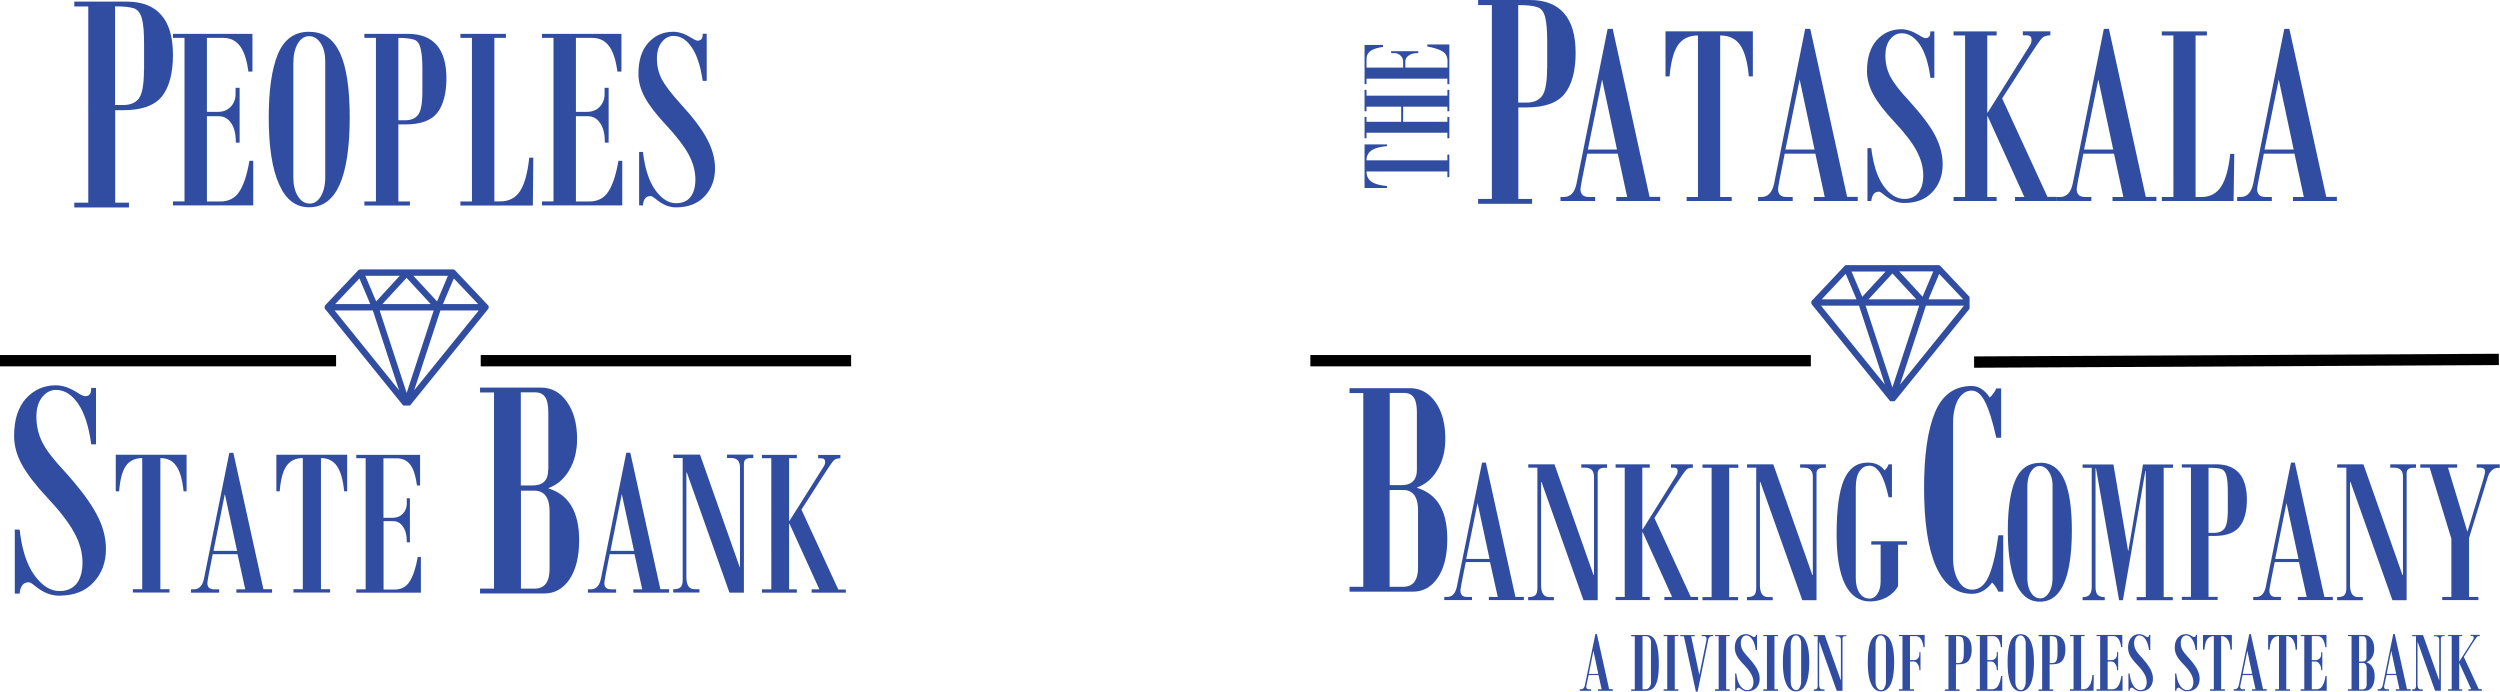
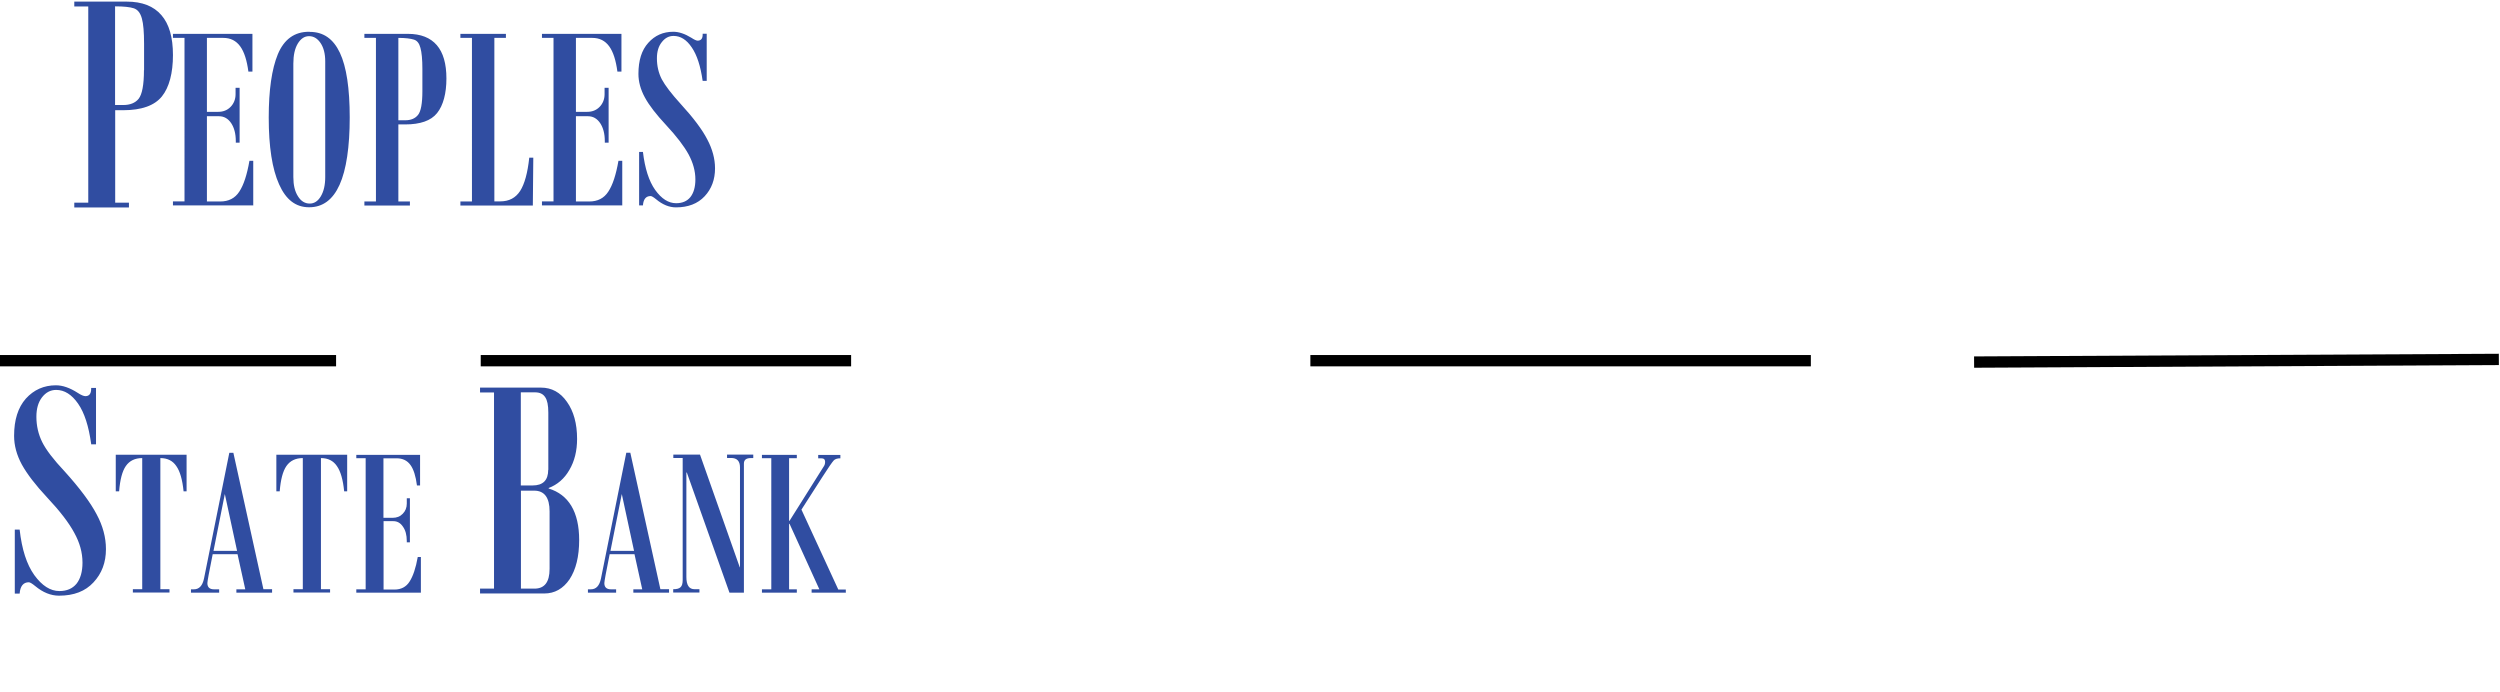
<svg xmlns="http://www.w3.org/2000/svg" id="Layer_2" data-name="Layer 2" viewBox="0 0 216.39 59.86">
  <defs>
    <clipPath id="clippath">
-       <path class="cls-1" d="M28.05 23.32h14.53V35.1H28.05z" />
-     </clipPath>
+       </clipPath>
    <clipPath id="clippath-1">
-       <path class="cls-1" d="M156.74 22.95h13.74v11.78h-13.74z" />
-     </clipPath>
+       </clipPath>
    <style>.cls-1,.cls-3{fill:none}.cls-4{fill:#304da1}.cls-3{stroke:#000;stroke-miterlimit:3.93;stroke-width:.98px}</style>
  </defs>
  <g id="Layer_1-2" data-name="Layer 1">
    <path class="cls-4" d="M21.91 17.78h-6.94v-.35h1V3.28h-1v-.35h6.88V6.2h-.35c-.13-.98-.36-1.71-.71-2.19s-.83-.73-1.46-.73h-1.42v6.4h.98c.43 0 .78-.14 1.06-.42s.44-.66.44-1.1V7.6h.35v4.75h-.33v-.13c0-.65-.14-1.17-.4-1.56-.27-.4-.62-.6-1.06-.6h-1.04v7.38h1.15c.73 0 1.28-.28 1.65-.85.38-.57.67-1.46.88-2.67h.33v3.88zm4.91-15.02c1.17 0 2.03.6 2.6 1.81.57 1.21.85 3.08.85 5.6s-.29 4.53-.88 5.83c-.58 1.29-1.46 1.94-2.63 1.94s-2.01-.66-2.6-1.98c-.6-1.33-.9-3.26-.9-5.79 0-2.36.26-4.19.79-5.48.54-1.29 1.44-1.94 2.69-1.94h.06zm1.33 12.55v-10c0-.67-.14-1.19-.4-1.58-.27-.4-.6-.6-1-.6s-.72.22-.98.65c-.25.42-.38.99-.38 1.73v9.81c0 .7.13 1.25.4 1.67.26.42.6.63 1.02.63.39 0 .71-.21.96-.63s.38-.97.38-1.67zm3.39-12.38h3.77c1.11 0 1.94.33 2.5.98.55.64.83 1.6.83 2.88s-.27 2.33-.81 3c-.53.66-1.45.98-2.77.98h-.58v6.67h1v.35h-3.94v-.35h1V3.28h-1v-.35zm5.02 4.96V5.97c0-.83-.06-1.44-.17-1.83-.1-.39-.29-.63-.56-.71-.28-.09-.73-.15-1.35-.15v7.13h.6c.48 0 .85-.15 1.1-.46.25-.3.38-.99.38-2.06zm9.6 5.77l-.04 4.13h-6.27v-.35h1V3.28h-1v-.35h3.94v.35h-1v14.15h.52c.75 0 1.32-.3 1.71-.9.39-.61.65-1.57.79-2.88h.35zm7.69 4.12h-6.94v-.35h1V3.28h-1v-.35h6.88V6.2h-.35c-.13-.98-.36-1.71-.71-2.19s-.83-.73-1.46-.73h-1.42v6.4h.98c.43 0 .78-.14 1.06-.42s.44-.66.44-1.1V7.6h.35v4.75h-.33v-.13c0-.65-.14-1.17-.4-1.56-.27-.4-.62-.6-1.06-.6h-1.04v7.38H51c.73 0 1.28-.28 1.65-.85.38-.57.67-1.46.88-2.67h.33v3.88zm6.97-10.77c-.18-1.28-.49-2.24-.94-2.9-.45-.67-.97-1-1.58-1-.41 0-.74.18-1.02.54-.28.35-.42.81-.42 1.4 0 .66.14 1.26.42 1.81.29.54.83 1.25 1.63 2.13 1.11 1.21 1.88 2.24 2.31 3.08.44.83.67 1.67.67 2.5 0 .97-.3 1.78-.9 2.42-.6.64-1.43.96-2.48.96-.58 0-1.16-.23-1.73-.71-.22-.18-.38-.27-.46-.27-.41 0-.63.27-.67.81h-.33v-4.63h.33c.17 1.43.52 2.53 1.06 3.29.55.77 1.16 1.15 1.81 1.15.53 0 .94-.17 1.23-.52.29-.36.44-.88.44-1.54 0-.72-.2-1.44-.58-2.15-.39-.72-1.04-1.57-1.96-2.56-.83-.89-1.45-1.68-1.83-2.38-.38-.69-.56-1.38-.56-2.04 0-1.17.28-2.06.85-2.69.57-.64 1.29-.96 2.17-.96.48 0 1.01.18 1.56.52.26.17.44.25.54.25.29 0 .44-.17.44-.52v-.08h.35V7h-.35z" />
    <g clip-path="url(#clippath)">
      <path class="cls-4" d="M42.22 26.4l-2.83-3a.297.297 0 00-.2-.08H31.2a.28.28 0 00-.2.08l-2.83 3c-.09.1-.1.26-.02.36l6.83 8.44c.05.06.13.1.21.1s.17-.04.22-.1l6.83-8.44c.09-.11.08-.27-.02-.36zm-11.11-2.3l.94 2.22h-3.04l2.1-2.22zm6.43 2.77l-2.34 7.14-2.34-7.14h4.68zm-4.44-.55l2.09-2.27 2.09 2.27H33.1zm2.69-2.45h2.98l-.94 2.22-2.05-2.22zm-3.23 2.22l-.94-2.22h2.98l-2.04 2.22zm-.29.78l2.27 6.91-5.58-6.91h3.32zm5.85 0h3.32l-5.59 6.91 2.27-6.91zm.22-.55l.94-2.22 2.1 2.22h-3.04z" />
    </g>
    <path class="cls-4" d="M6.43.14h4.54c1.33 0 2.33.39 3 1.17.67.77 1 1.92 1 3.46s-.32 2.79-.96 3.58c-.64.79-1.76 1.19-3.35 1.19h-.69v8h1.19v.42H6.43v-.42h1.21V.56H6.43V.14zm6.04 5.94V3.79c0-1-.06-1.73-.19-2.19-.13-.47-.35-.76-.69-.88-.33-.11-.88-.17-1.63-.17v8.54h.71c.59 0 1.04-.18 1.33-.54.3-.38.46-1.2.46-2.48zM7.89 38.42c-.21-1.53-.58-2.69-1.13-3.48s-1.18-1.19-1.9-1.19c-.49 0-.9.22-1.23.65-.32.42-.48.97-.48 1.67 0 .79.17 1.52.5 2.19s.98 1.52 1.94 2.54c1.32 1.46 2.24 2.7 2.77 3.71.54 1 .81 2.01.81 3.02 0 1.16-.36 2.11-1.08 2.88-.71.77-1.7 1.15-2.98 1.15-.71 0-1.4-.28-2.06-.83-.27-.22-.45-.33-.56-.33-.47 0-.74.33-.79.98h-.42v-5.54h.42c.19 1.71.61 3.02 1.27 3.94.67.92 1.39 1.38 2.17 1.38.64 0 1.13-.21 1.48-.63.34-.43.52-1.04.52-1.83 0-.88-.24-1.73-.71-2.58-.46-.86-1.24-1.88-2.35-3.06-1-1.07-1.73-2.02-2.19-2.85-.45-.83-.67-1.66-.67-2.48 0-1.39.34-2.46 1.02-3.23.69-.76 1.56-1.15 2.6-1.15.58 0 1.21.22 1.88.65.3.2.53.29.67.29.33 0 .5-.21.5-.63v-.08h.42v4.88h-.42zm8.27 4.11h-.27c-.1-1.01-.31-1.74-.63-2.19-.31-.46-.77-.69-1.38-.69V51h.79v.29H11.5V51h.81V39.65c-.63 0-1.1.23-1.42.69-.31.45-.5 1.18-.58 2.19h-.29v-3.17h6.13v3.17zm7.4 8.77h-3.1v-.29h.77l-.67-3.04h-2.15c-.31 1.53-.46 2.36-.46 2.5 0 .36.19.54.58.54h.44v.29h-2.44v-.29h.25c.46 0 .75-.31.88-.94l2.19-10.88h.35L22.8 51h.75v.29zm-3.04-3.62l-1.06-4.92-.98 4.92h2.04zm9.54-5.15h-.27c-.1-1.01-.31-1.74-.63-2.19-.31-.46-.77-.69-1.38-.69V51h.79v.29H25.4V51h.81V39.65c-.63 0-1.1.23-1.42.69-.31.45-.5 1.18-.58 2.19h-.29v-3.17h6.13v3.17zm6.36 8.77h-5.58v-.29h.81V39.66h-.81v-.29h5.52v2.65h-.27c-.1-.8-.29-1.4-.56-1.77-.28-.39-.68-.58-1.19-.58h-1.15v5.15h.79c.36 0 .65-.11.88-.35.23-.23.35-.53.35-.88v-.46h.27v3.81h-.27v-.1c0-.53-.11-.94-.33-1.25-.21-.32-.49-.48-.83-.48h-.85v5.92h.94c.58 0 1.02-.23 1.31-.69.3-.46.54-1.17.71-2.13h.27v3.1zm11.06-9.02c.88.27 1.53.77 1.98 1.52.44.74.67 1.72.67 2.94 0 1.43-.28 2.56-.83 3.4-.56.82-1.29 1.23-2.19 1.23h-5.56v-.42h1.21V33.97h-1.21v-.42h5.27c.93 0 1.68.41 2.25 1.23.58.81.88 1.88.88 3.21 0 1.03-.22 1.93-.67 2.69-.43.75-1.03 1.27-1.79 1.56v.04zm-.02-1.61v-4.96c0-.63-.09-1.07-.27-1.33-.18-.28-.47-.42-.88-.42h-1.23v8.06h1.02c.9 0 1.35-.45 1.35-1.35zm.11 8.57v-4.98c0-1.19-.45-1.79-1.33-1.79h-1.15v8.48h1.17c.88 0 1.31-.57 1.31-1.71zm10.35 2.06h-3.1v-.29h.77l-.67-3.04h-2.15c-.31 1.53-.46 2.36-.46 2.5 0 .36.19.54.58.54h.44v.29h-2.44v-.29h.25c.46 0 .75-.31.88-.94l2.19-10.88h.35L57.16 51h.75v.29zm-3.04-3.62l-1.06-4.92-.98 4.92h2.04zm10.3-8.03h-.19c-.41 0-.6.16-.6.48V51.3h-1.25l-3.69-10.4h-.04v9.04c0 .71.23 1.06.71 1.06h.42v.29h-2.27V51c.3 0 .51-.05.63-.17.13-.11.19-.32.19-.63V39.64h-.81v-.29h2.31l3.44 9.75h.02v-8.65c0-.54-.26-.81-.77-.81h-.35v-.29h2.27v.29zm8.01 11.65h-2.94v-.29h.67l-2.58-5.67h-.04v5.67h.67v.29h-3.02v-.29h.81V39.66h-.81v-.29h3.02v.29h-.67v5.42h.04l3-4.77c.05-.08.08-.19.08-.33 0-.21-.11-.31-.33-.31h-.27v-.29h1.92v.29c-.27 0-.46.06-.58.19s-.46.61-1 1.46l-1.79 2.79 3.19 6.92h.65v.29z" />
    <path class="cls-3" d="M0 31.22h29.09m12.52 0h32.06" />
-     <path class="cls-4" d="M127.94 0h4.48c1.32 0 2.3.39 2.96 1.15.67.77 1 1.91 1 3.44s-.32 2.75-.96 3.54c-.63.78-1.73 1.17-3.31 1.17h-.69v7.92h1.19v.42h-4.67v-.42h1.19V.44h-1.19V0zm5.98 5.9V3.63c0-1-.06-1.73-.19-2.19s-.35-.73-.69-.83c-.33-.11-.88-.17-1.63-.17v8.44h.73c.58 0 1.02-.18 1.31-.54.3-.36.46-1.17.46-2.44zm9.77 11.5h-3.79v-.35h.94l-.81-3.75h-2.65c-.39 1.89-.58 2.91-.58 3.06 0 .46.24.69.73.69h.54v.35h-3v-.35h.31c.55 0 .92-.39 1.08-1.17l2.69-13.38h.44l3.19 14.54h.92v.35zm-3.73-4.46l-1.29-6.06-1.23 6.06h2.52zm11.76-6.33h-.35c-.11-1.25-.36-2.15-.75-2.71-.38-.55-.95-.83-1.73-.83v13.98h1v.35h-3.9v-.35h.98V3.07c-.77 0-1.34.28-1.73.83-.38.56-.62 1.46-.73 2.71h-.35v-3.9h7.56v3.9zm9.07 10.79H157v-.35h.94l-.81-3.75h-2.65c-.39 1.89-.58 2.91-.58 3.06 0 .46.24.69.73.69h.54v.35h-3v-.35h.31c.55 0 .92-.39 1.08-1.17l2.69-13.38h.44l3.19 14.54h.92v.35zm-3.73-4.46l-1.29-6.06-1.23 6.06h2.52zm10.03-6.2c-.17-1.26-.47-2.22-.92-2.88-.45-.65-.97-.98-1.56-.98-.41 0-.74.18-1.02.54-.27.35-.4.81-.4 1.38 0 .66.14 1.26.42 1.81.28.54.81 1.24 1.6 2.08 1.09 1.2 1.86 2.21 2.29 3.04.43.83.65 1.67.65 2.5 0 .96-.3 1.76-.9 2.4-.58.63-1.4.94-2.44.94-.58 0-1.16-.23-1.71-.69-.22-.19-.38-.29-.46-.29-.39 0-.61.27-.67.81h-.33v-4.58h.33c.17 1.42.52 2.51 1.06 3.27.54.75 1.14 1.13 1.79 1.13.53 0 .93-.17 1.21-.52.29-.36.44-.86.44-1.52 0-.71-.2-1.42-.58-2.13-.38-.71-1.02-1.55-1.94-2.52-.82-.88-1.42-1.65-1.79-2.33-.38-.69-.56-1.38-.56-2.04 0-1.15.28-2.04.83-2.67.57-.64 1.28-.96 2.15-.96.47 0 .98.18 1.54.52.26.17.44.25.54.25.28 0 .42-.17.42-.5v-.08h.35v4.02h-.35zm10.92 10.66h-3.6v-.35h.81l-3.17-6.98h-.04v6.98h.81v.35h-3.73v-.35h1V3.07h-1v-.35h3.73v.35h-.81v6.67h.04l3.69-5.88c.07-.11.1-.25.1-.42 0-.25-.14-.38-.4-.38h-.35v-.35h2.38v.35c-.33 0-.58.08-.73.25-.16.16-.56.74-1.23 1.77l-2.21 3.44 3.92 8.52h.79v.35zm8.63 0h-3.79v-.35h.94l-.81-3.75h-2.65c-.39 1.89-.58 2.91-.58 3.06 0 .46.24.69.73.69h.54v.35h-3v-.35h.31c.55 0 .92-.39 1.08-1.17L182.1 2.5h.44l3.19 14.54h.92v.35zm-3.73-4.46l-1.29-6.06-1.23 6.06h2.52zm10.48.38l-.06 4.08h-6.21v-.35h1V3.07h-1v-.35h3.9v.35h-.98v13.98h.52c.73 0 1.3-.3 1.69-.9.39-.59.65-1.54.79-2.83h.35zm8.87 4.08h-3.79v-.35h.94l-.81-3.75h-2.65c-.39 1.89-.58 2.91-.58 3.06 0 .46.24.69.73.69h.54v.35h-3v-.35h.31c.55 0 .92-.39 1.08-1.17l2.69-13.38h.44l3.19 14.54h.92v.35zm-3.73-4.46l-1.29-6.06-1.23 6.06h2.52zm-66.62 39h-3.04v-.27h.77l-.67-3.02h-2.1c-.31 1.52-.46 2.33-.46 2.46 0 .38.19.56.58.56h.42v.27h-2.4v-.27h.25c.44 0 .73-.31.85-.94l2.17-10.69h.33l2.56 11.63h.73v.27zm-2.98-3.56l-1.04-4.85-.98 4.85h2.02zm10.15-7.89h-.19c-.41 0-.6.16-.6.48v10.98h-1.23l-3.63-10.23h-.04v8.9c0 .71.23 1.06.71 1.06h.4v.27h-2.23v-.27c.3 0 .51-.05.63-.17.11-.11.17-.32.17-.63v-10.4h-.79v-.29h2.27l3.38 9.58h.04v-8.5c0-.53-.26-.79-.77-.79h-.33v-.29h2.23v.29zm7.88 11.45h-2.9v-.27h.67l-2.54-5.6h-.04v5.6h.65v.27h-2.96v-.27h.79V40.48h-.79v-.29h2.96v.29h-.65v5.33h.04l2.94-4.71c.05-.08.08-.19.08-.33 0-.19-.1-.29-.31-.29h-.27v-.29h1.9v.29c-.27 0-.46.06-.58.19s-.46.6-1 1.42l-1.75 2.75 3.15 6.83h.63v.27zm3.5-11.45h-.79v11.19h.77v.27h-3.08v-.27h.79V40.49h-.79v-.29h3.1v.29zm7.56 0h-.19c-.41 0-.6.16-.6.48v10.98H156l-3.63-10.23h-.04v8.9c0 .71.23 1.06.71 1.06h.4v.27h-2.23v-.27c.3 0 .51-.05.63-.17.11-.11.17-.32.17-.63v-10.4h-.79v-.29h2.27l3.38 9.58h.04v-8.5c0-.53-.26-.79-.77-.79h-.33v-.29h2.23v.29zm7.06 6.66h-.79v3.58c-.22.41-.56.73-1 .98-.45.23-.92.35-1.42.35-.95 0-1.67-.49-2.17-1.48-.49-1-.73-2.44-.73-4.31 0-2.17.21-3.74.63-4.73.43-1 1.11-1.5 2.06-1.5.64 0 1.13.22 1.46.67.17-.15.28-.32.35-.52h.29v2.85h-.29c-.39-1.82-.94-2.73-1.65-2.73-.38 0-.67.17-.88.5-.21.32-.31.78-.31 1.38v7.85c0 .52.1.94.31 1.27.22.33.51.5.88.5.28 0 .51-.14.69-.42.18-.28.27-.64.27-1.08v-3.17h-.81v-.29h3.1v.29zm8.31 4.06h-.42c-.14-.3-.32-.57-.54-.79-.49.66-1.07.98-1.75.98-1.36 0-2.4-.78-3.1-2.35-.7-1.57-1.04-3.85-1.04-6.85 0-2.8.31-4.97.94-6.5.64-1.53 1.7-2.29 3.19-2.29.59 0 1.11.33 1.56 1 .25-.25.44-.51.56-.79h.42v4.27h-.42c-.31-1.4-.63-2.43-.96-3.08-.33-.67-.72-1-1.17-1-.47 0-.86.26-1.17.77-.29.52-.44 1.2-.44 2.06v11.65c0 .81.15 1.47.46 1.98.3.52.7.77 1.19.77.61 0 1.08-.38 1.42-1.13.34-.75.63-1.94.85-3.58h.42v4.9z" />
    <g clip-path="url(#clippath-1)">
-       <path class="cls-4" d="M170.76 26l-2.8-2.97a.266.266 0 00-.2-.09h-7.91c-.08 0-.15.03-.2.09l-2.8 2.97c-.09.1-.1.26-.02.36l6.76 8.35c.05.07.13.1.21.1s.16-.04.21-.1l6.76-8.35c.08-.1.08-.26-.02-.36zm-11-2.29l.93 2.2h-3.01l2.07-2.2zm6.36 2.75l-2.32 7.07-2.32-7.07h4.64zm-4.39-.55l2.07-2.24 2.07 2.24h-4.14zm2.66-2.42h2.95l-.93 2.19-2.02-2.19zm-3.2 2.2l-.93-2.19h2.95l-2.02 2.19zm-.28.77l2.24 6.83-5.53-6.83h3.29zm5.79 0h3.29l-5.53 6.83 2.24-6.83zm.22-.55l.93-2.2 2.08 2.2h-3.01z" />
-     </g>
-     <path class="cls-4" d="M120.05 12.48v.17c-.63.06-1.07.18-1.35.38s-.42.48-.42.85h7v-.5h.17v1.96h-.17v-.5h-7c0 .39.14.68.42.88.28.2.73.32 1.35.38v.17h-1.94V12.5h1.94zm5.4-4.7v1.85h-.17v-.4h-3.83v1.31h3.83v-.42h.17v1.85h-.17v-.48h-7v.48h-.17v-1.85h.17v.42h3V9.23h-3v.4h-.17V7.78h.17v.5h7v-.5h.17zm0-3.93v3.44h-.17v-.48h-7v.48h-.17v-3.4h1.6v.17c-.48.07-.84.19-1.08.35-.23.17-.35.41-.35.73v.71h3.17v-.5c0-.21-.07-.38-.21-.52a.741.741 0 00-.54-.23h-.29v-.17h2.35v.17h-.06c-.33 0-.59.07-.77.21-.19.13-.29.3-.29.52v.52h3.65v-.58c0-.36-.14-.63-.42-.81-.29-.18-.73-.32-1.33-.44v-.17h1.92zm-2.79 38.38c.88.27 1.53.77 1.96 1.5.43.72.65 1.7.65 2.92 0 1.41-.27 2.52-.81 3.33-.54.82-1.27 1.23-2.17 1.23h-5.48v-.42H118V34.02h-1.19v-.42h5.21c.92 0 1.66.41 2.23 1.21.57.81.85 1.86.85 3.17 0 1.03-.22 1.92-.67 2.67-.43.75-1.02 1.27-1.77 1.54v.04zm-.02-1.59v-4.9c0-.63-.09-1.07-.27-1.33-.17-.26-.45-.4-.85-.4h-1.23v7.98h1.02c.89 0 1.33-.45 1.33-1.35zm.1 8.46v-4.92c0-1.18-.44-1.77-1.31-1.77h-1.15v8.38h1.17c.86 0 1.29-.56 1.29-1.69zm53.86-9.05c.93 0 1.61.48 2.06 1.44.44.96.67 2.44.67 4.44s-.24 3.6-.71 4.63c-.46 1.02-1.15 1.52-2.06 1.52s-1.59-.52-2.06-1.56c-.47-1.05-.71-2.58-.71-4.58 0-1.88.21-3.32.63-4.33.43-1.03 1.14-1.54 2.13-1.54h.06zm1.06 9.94v-7.92c0-.53-.11-.94-.33-1.25-.21-.32-.47-.48-.79-.48s-.56.18-.77.52c-.2.33-.29.79-.29 1.35v7.77c0 .54.1.98.31 1.31s.48.5.81.5c.3 0 .55-.17.75-.5.21-.33.31-.77.31-1.31zm10.43-9.5h-.81v11.19h.79v.27h-3.13v-.27h.79v-10.9h-.04l-1.94 11.17h-.33l-2-11.42h-.04v10.21c0 .35.05.59.17.73.13.14.33.21.63.21v.27h-1.92v-.27c.29 0 .49-.07.6-.21.13-.14.19-.38.19-.73V40.49h-.79v-.29h2.67l1.27 7.48h.02l1.27-7.48h2.6v.29zm.76-.3h2.98c.88 0 1.53.26 1.98.77.44.5.67 1.27.67 2.29s-.22 1.83-.65 2.35c-.42.53-1.16.79-2.21.79h-.46v5.27h.79v.27h-3.1v-.27h.79V40.47h-.79v-.29zm3.98 3.92v-1.5c0-.67-.04-1.15-.13-1.46-.08-.3-.24-.49-.46-.56-.22-.07-.58-.1-1.08-.1v5.63h.48c.39 0 .68-.11.88-.35.21-.25.31-.8.31-1.65zm9.1 7.83h-3.04v-.27h.77l-.67-3.02h-2.1c-.31 1.52-.46 2.33-.46 2.46 0 .38.19.56.58.56h.42v.27h-2.4v-.27h.25c.44 0 .73-.31.85-.94l2.17-10.69h.33l2.56 11.63h.73v.27zm-2.98-3.56l-1.04-4.85-.98 4.85h2.02zm10.15-7.89h-.19c-.41 0-.6.16-.6.48v10.98h-1.23l-3.63-10.23h-.04v8.9c0 .71.23 1.06.71 1.06h.4v.27h-2.23v-.27c.3 0 .51-.05.63-.17.11-.11.17-.32.17-.63v-10.4h-.79v-.29h2.27l3.38 9.58h.04v-8.5c0-.53-.26-.79-.77-.79h-.33v-.29h2.23v.29zm7.29 0c-.11 0-.22.01-.31.02-.08.02-.16.04-.23.08s-.14.1-.21.17c-.06.06-.11.13-.17.21-.04.08-.08.19-.13.31l-1.63 5.29v5.1h.81v.27h-3.13v-.27h.79v-5.04l-1.88-6.15h-.81v-.29h3.19v.29h-.79l1.67 5.52h.02l1.1-3.63c.28-.9.42-1.42.42-1.54 0-.23-.14-.35-.42-.35h-.31v-.29h2v.29zm-76.8 19.3h-1.27v-.13h.31l-.27-1.23h-.85c-.14.63-.21.97-.21 1.02 0 .14.08.21.25.21h.17v.13h-.98v-.13h.1c.18 0 .3-.13.35-.38l.9-4.4h.13l1.06 4.77h.31v.13zm-1.25-1.46l-.42-2-.4 2h.81zm2.87-3.37h1.27c.42 0 .7.21.85.63.17.41.25 1.02.25 1.85 0 .63-.04 1.1-.13 1.44-.08.32-.21.56-.38.71-.17.14-.4.21-.69.21h-1.19v-.13h.31v-4.6h-.31v-.1zm1.69 4.02v-3.44c0-.14-.04-.25-.13-.33a.42.42 0 00-.31-.15h-.29v4.6h.21c.17 0 .29-.05.38-.17.09-.11.15-.28.15-.52zm2.37-3.92h-.31v4.6h.31v.13H144v-.13h.31v-4.6H144v-.1h1.27v.1zm3.02 0h-.1c-.2 0-.31.14-.35.4l-.9 4.4h-.15l-1.04-4.79h-.31v-.1h1.25v.1h-.31l.71 3.35.6-2.94c.01-.08.02-.15.02-.19 0-.15-.08-.23-.25-.23h-.17v-.1h1v.1zm1.43 0h-.31v4.6h.31v.13h-1.27v-.13h.31v-4.6h-.31v-.1h1.27v.1zm2.25 1.21c-.06-.42-.16-.73-.31-.94-.16-.22-.33-.33-.52-.33-.13 0-.24.06-.33.19-.08.11-.13.27-.13.46 0 .21.04.41.13.58.09.18.28.41.54.69.36.41.61.74.75 1.02.14.27.21.54.21.81 0 .32-.1.58-.29.79-.2.2-.47.29-.81.29-.18 0-.36-.07-.54-.21-.08-.07-.14-.1-.17-.1-.13 0-.2.09-.21.27h-.1v-1.5h.1c.05.46.17.81.33 1.06.18.25.38.38.6.38.17 0 .3-.05.4-.17.09-.13.15-.29.15-.5 0-.23-.06-.47-.19-.71-.13-.23-.34-.51-.65-.83-.28-.29-.48-.55-.6-.77a1.48 1.48 0 01-.17-.67c0-.38.09-.67.27-.88.19-.21.43-.31.71-.31.15 0 .32.06.5.17.09.06.16.08.19.08.09 0 .15-.05.15-.17v-.02h.1v1.31h-.1zm1.93-1.21h-.31v4.6h.31v.13h-1.27v-.13h.31v-4.6h-.31v-.1h1.27v.1zm1.58-.16c.38 0 .65.2.83.6.19.39.29.99.29 1.81s-.1 1.48-.29 1.9c-.2.42-.48.63-.85.63s-.66-.21-.85-.65c-.2-.43-.29-1.05-.29-1.88 0-.76.08-1.35.25-1.77.18-.43.47-.65.88-.65h.04zm.42 4.08v-3.25c0-.22-.04-.4-.13-.52-.08-.14-.2-.21-.33-.21s-.23.08-.31.23c-.08.14-.13.33-.13.56v3.19c0 .22.04.41.13.54.09.14.21.21.35.21.13 0 .22-.07.29-.21.08-.14.13-.32.13-.54zm3.91-3.92h-.08c-.17 0-.25.07-.25.21v4.52h-.5l-1.5-4.21h-.02v3.67c0 .28.09.42.29.42h.17v.13H157v-.13c.13 0 .21-.02.25-.06.05-.04.08-.13.08-.25v-4.29H157v-.1h.94l1.4 3.94v-3.5c0-.22-.1-.33-.31-.33h-.15v-.1h.94v.1zm3.02-.16c.38 0 .65.2.83.6.19.39.29.99.29 1.81s-.1 1.48-.29 1.9c-.2.42-.48.63-.85.63s-.66-.21-.85-.65c-.2-.43-.29-1.05-.29-1.88 0-.76.08-1.35.25-1.77.18-.43.47-.65.88-.65h.04zm.41 4.08v-3.25c0-.22-.04-.4-.13-.52-.08-.14-.2-.21-.33-.21s-.23.08-.31.23c-.08.14-.13.33-.13.56v3.19c0 .22.04.41.13.54.09.14.21.21.35.21.13 0 .22-.07.29-.21.08-.14.13-.32.13-.54zm3.35-2.96h-.1c-.04-.32-.12-.55-.23-.71a.533.533 0 00-.48-.25h-.46v2.08h.31c.15 0 .27-.04.35-.13a.49.49 0 00.15-.35v-.21h.1v1.56h-.1v-.04c0-.21-.05-.38-.15-.5-.08-.14-.2-.21-.33-.21h-.33v2.4h.35v.13h-1.31v-.13h.31v-4.6h-.31v-.1h2.23v1.06zm1.76-1.06h1.23c.36 0 .63.1.81.31.18.21.27.52.27.94s-.09.76-.27.98c-.17.21-.47.31-.9.31h-.19v2.17h.31v.13h-1.27v-.13h.31v-4.6h-.31v-.1zm1.63 1.6v-.63c0-.26-.02-.46-.06-.58-.03-.13-.09-.2-.19-.23-.08-.04-.22-.06-.42-.06v2.33h.19c.17 0 .28-.05.35-.15.08-.11.13-.34.13-.69zm3.33 3.23h-2.25v-.13h.31v-4.6h-.31v-.1h2.23v1.06h-.1c-.04-.32-.12-.55-.23-.71a.533.533 0 00-.48-.25h-.46v2.08h.31a.475.475 0 00.5-.48v-.21h.1v1.56h-.1v-.04c0-.21-.05-.38-.15-.5-.08-.14-.2-.21-.33-.21h-.33v2.4h.38c.23 0 .41-.09.52-.27.13-.18.22-.47.29-.88h.1v1.27zm1.62-4.89c.38 0 .65.2.83.6.19.39.29.99.29 1.81s-.1 1.48-.29 1.9c-.2.42-.48.63-.85.63s-.66-.21-.85-.65c-.2-.43-.29-1.05-.29-1.88 0-.76.08-1.35.25-1.77.18-.43.47-.65.88-.65h.04zm.41 4.08v-3.25c0-.22-.04-.4-.13-.52-.08-.14-.2-.21-.33-.21s-.23.08-.31.23c-.08.14-.13.33-.13.56v3.19c0 .22.04.41.13.54.09.14.21.21.35.21.13 0 .22-.07.29-.21.08-.14.13-.32.13-.54zm1.12-4.02h1.23c.36 0 .63.1.81.31.18.21.27.52.27.94s-.09.76-.27.98c-.17.21-.47.31-.9.31h-.19v2.17h.31v.13h-1.27v-.13h.31v-4.6h-.31v-.1zm1.63 1.6v-.63c0-.26-.02-.46-.06-.58-.03-.13-.09-.2-.19-.23-.08-.04-.22-.06-.42-.06v2.33h.19c.17 0 .28-.05.35-.15.08-.11.13-.34.13-.69zm3.14 1.88l-.02 1.35h-2.04v-.13h.31v-4.6h-.31v-.1h1.27v.1h-.31v4.6h.17c.23 0 .42-.09.54-.29.14-.19.23-.51.27-.94h.13zm2.49 1.35h-2.25v-.13h.31v-4.6h-.31v-.1h2.23v1.06h-.1c-.04-.32-.12-.55-.23-.71a.533.533 0 00-.48-.25h-.46v2.08h.31a.475.475 0 00.5-.48v-.21h.1v1.56h-.1v-.04c0-.21-.05-.38-.15-.5-.08-.14-.2-.21-.33-.21h-.33v2.4h.38c.23 0 .41-.09.52-.27.13-.18.22-.47.29-.88h.1v1.27zm2.29-3.52c-.06-.42-.16-.73-.31-.94-.16-.22-.33-.33-.52-.33-.13 0-.24.06-.33.19-.08.11-.13.27-.13.46 0 .21.04.41.13.58.09.18.28.41.54.69.36.41.61.74.75 1.02.14.27.21.54.21.81 0 .32-.1.58-.29.79-.2.2-.47.29-.81.29-.18 0-.36-.07-.54-.21-.08-.07-.14-.1-.17-.1-.13 0-.2.09-.21.27h-.1v-1.5h.1c.05.46.17.81.33 1.06.18.25.38.38.6.38.17 0 .3-.05.4-.17.09-.13.15-.29.15-.5 0-.23-.06-.47-.19-.71-.13-.23-.34-.51-.65-.83-.28-.29-.48-.55-.6-.77a1.48 1.48 0 01-.17-.67c0-.38.09-.67.27-.88.19-.21.43-.31.71-.31.15 0 .32.06.5.17.09.06.16.08.19.08.09 0 .15-.05.15-.17v-.02h.1v1.31h-.1zm4.04 0c-.06-.42-.16-.73-.31-.94-.16-.22-.33-.33-.52-.33-.13 0-.24.06-.33.19-.08.11-.13.27-.13.46 0 .21.04.41.13.58.09.18.28.41.54.69.36.41.61.74.75 1.02.14.27.21.54.21.81 0 .32-.1.58-.29.79-.2.2-.47.29-.81.29-.18 0-.36-.07-.54-.21-.08-.07-.14-.1-.17-.1-.13 0-.2.09-.21.27h-.1v-1.5h.1c.05.46.17.81.33 1.06.18.25.38.38.6.38.17 0 .3-.05.4-.17.09-.13.15-.29.15-.5 0-.23-.06-.47-.19-.71-.13-.23-.34-.51-.65-.83-.28-.29-.48-.55-.6-.77a1.48 1.48 0 01-.17-.67c0-.38.09-.67.27-.88.19-.21.43-.31.71-.31.15 0 .32.06.5.17.09.06.16.08.19.08.09 0 .15-.05.15-.17v-.02h.1v1.31h-.1zm3.14-.04h-.13c-.03-.4-.11-.69-.25-.88a.634.634 0 00-.56-.29v4.6h.33v.13h-1.29v-.13h.33v-4.6c-.25 0-.45.1-.58.29-.13.18-.2.47-.23.88h-.13v-1.27h2.5v1.27zm3 3.56h-1.27v-.13h.31l-.27-1.23h-.85c-.14.63-.21.97-.21 1.02 0 .14.08.21.25.21h.17v.13h-.98v-.13h.1c.18 0 .3-.13.35-.38l.9-4.4h.13l1.06 4.77h.31v.13zm-1.25-1.46l-.42-2-.4 2h.81zm3.89-2.1h-.13c-.03-.4-.11-.69-.25-.88a.634.634 0 00-.56-.29v4.6h.33v.13h-1.29v-.13h.33v-4.6c-.25 0-.45.1-.58.29-.13.18-.2.47-.23.88h-.13v-1.27h2.5v1.27zm2.56 3.56h-2.25v-.13h.31v-4.6h-.31v-.1h2.23v1.06h-.1c-.04-.32-.12-.55-.23-.71a.533.533 0 00-.48-.25h-.46v2.08h.31a.475.475 0 00.5-.48v-.21h.1v1.56h-.1v-.04c0-.21-.05-.38-.15-.5-.08-.14-.2-.21-.33-.21h-.33v2.4h.38c.23 0 .41-.09.52-.27.13-.18.22-.47.29-.88h.1v1.27zm3.44-2.46c.23.07.41.21.52.42.13.2.19.46.19.79 0 .39-.08.7-.23.92-.14.22-.33.33-.58.33h-1.5v-.13h.31v-4.6h-.31v-.1h1.42c.25 0 .45.11.6.33.17.21.25.5.25.88 0 .28-.06.52-.19.73a.94.94 0 01-.48.42v.02zm0-.43v-1.35c0-.17-.03-.28-.08-.35-.04-.08-.12-.13-.23-.13h-.33v2.19h.27c.25 0 .38-.11.38-.35zm.02 2.31v-1.35c0-.32-.12-.48-.35-.48h-.31v2.29h.31c.23 0 .35-.15.35-.46zm3.8.58h-1.27v-.13h.31l-.27-1.23h-.85c-.14.63-.21.97-.21 1.02 0 .14.08.21.25.21h.17v.13h-.98v-.13h.1c.18 0 .3-.13.35-.38l.9-4.4h.13l1.06 4.77h.31v.13zm-1.25-1.46l-.42-2-.4 2h.81zm4.2-3.27h-.08c-.17 0-.25.07-.25.21v4.52h-.5l-1.5-4.21h-.02v3.67c0 .28.09.42.29.42h.17v.13h-.92v-.13c.13 0 .21-.02.25-.06.05-.04.08-.13.08-.25v-4.29h-.33v-.1h.94l1.4 3.94v-3.5c0-.22-.1-.33-.31-.33h-.15v-.1h.94v.1zm3.24 4.73h-1.19v-.13h.25l-1.04-2.29v2.29h.25v.13h-1.21v-.13h.31v-4.6h-.31v-.1h1.21v.1h-.25v2.21l1.23-1.94s.02-.09.02-.15c0-.08-.04-.13-.13-.13h-.13v-.1h.79v.1c-.11 0-.2.03-.25.08-.04.06-.18.25-.4.58l-.73 1.15 1.29 2.79h.27v.13z" />
+       </g>
    <path class="cls-3" d="M113.42 31.22h43.32" />
    <path d="M170.87 31.34l45.42-.23" stroke="#000" stroke-miterlimit="3.93" stroke-width=".98" fill="none" />
  </g>
</svg>